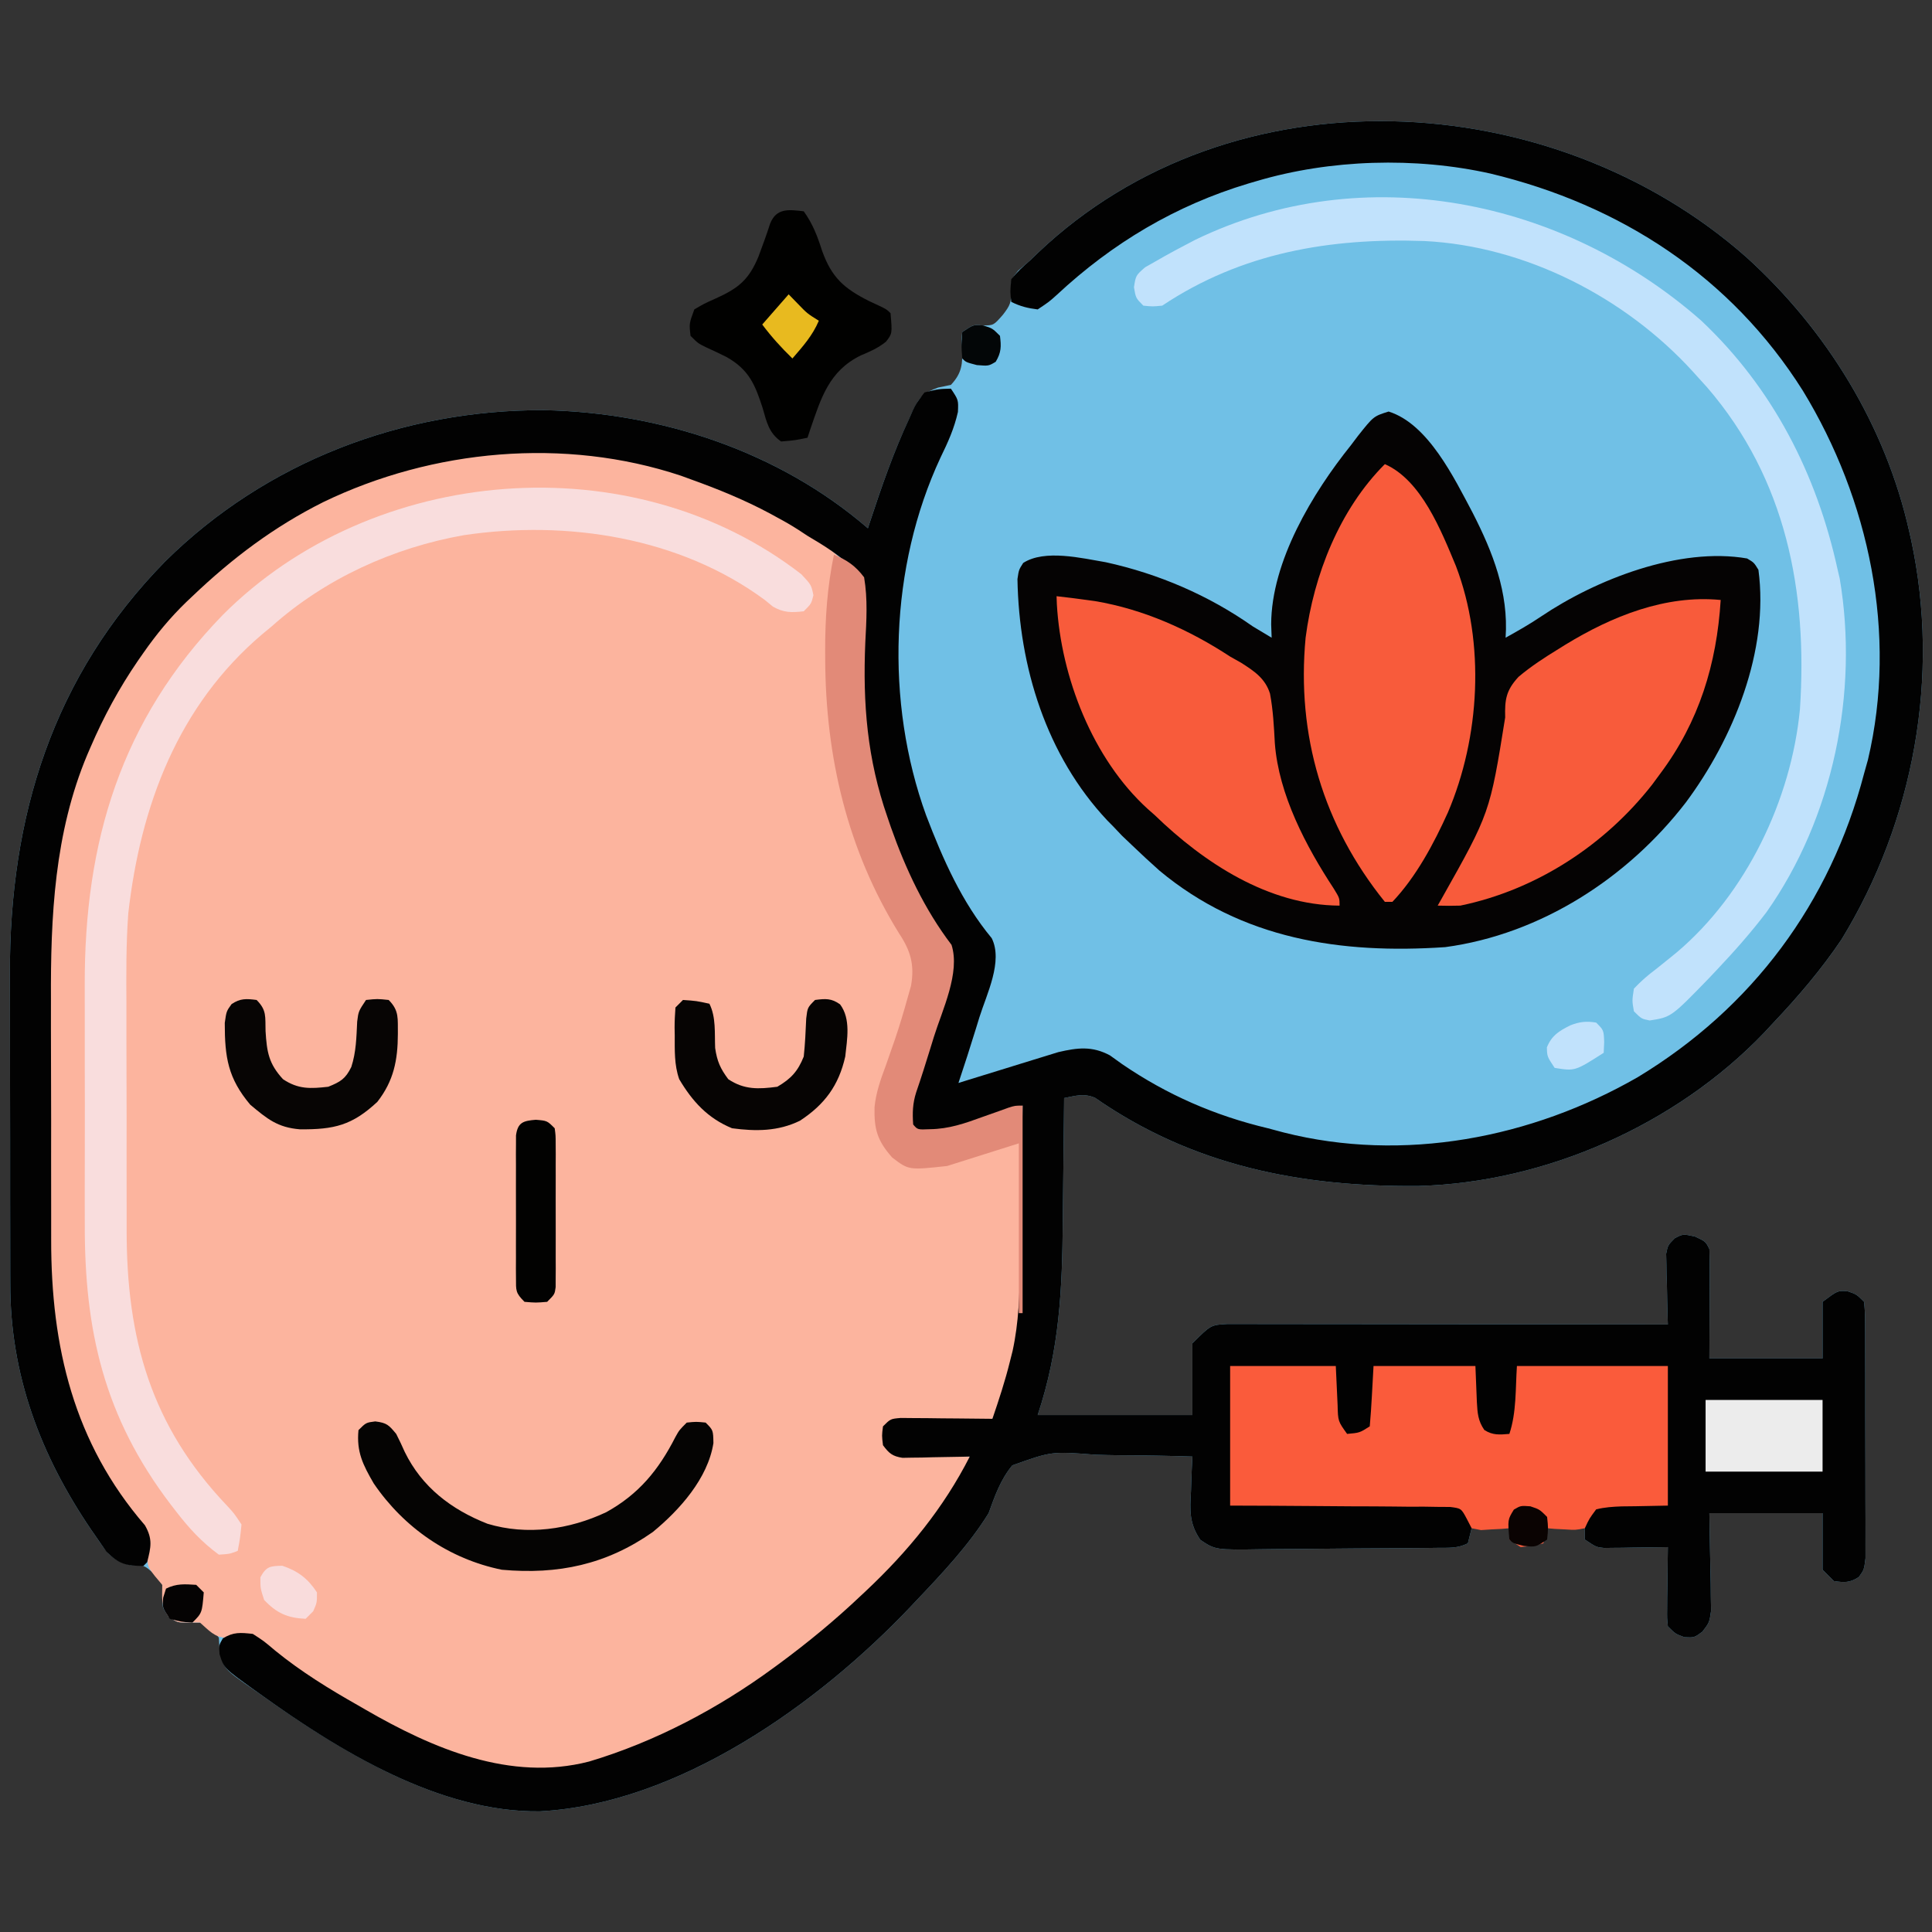
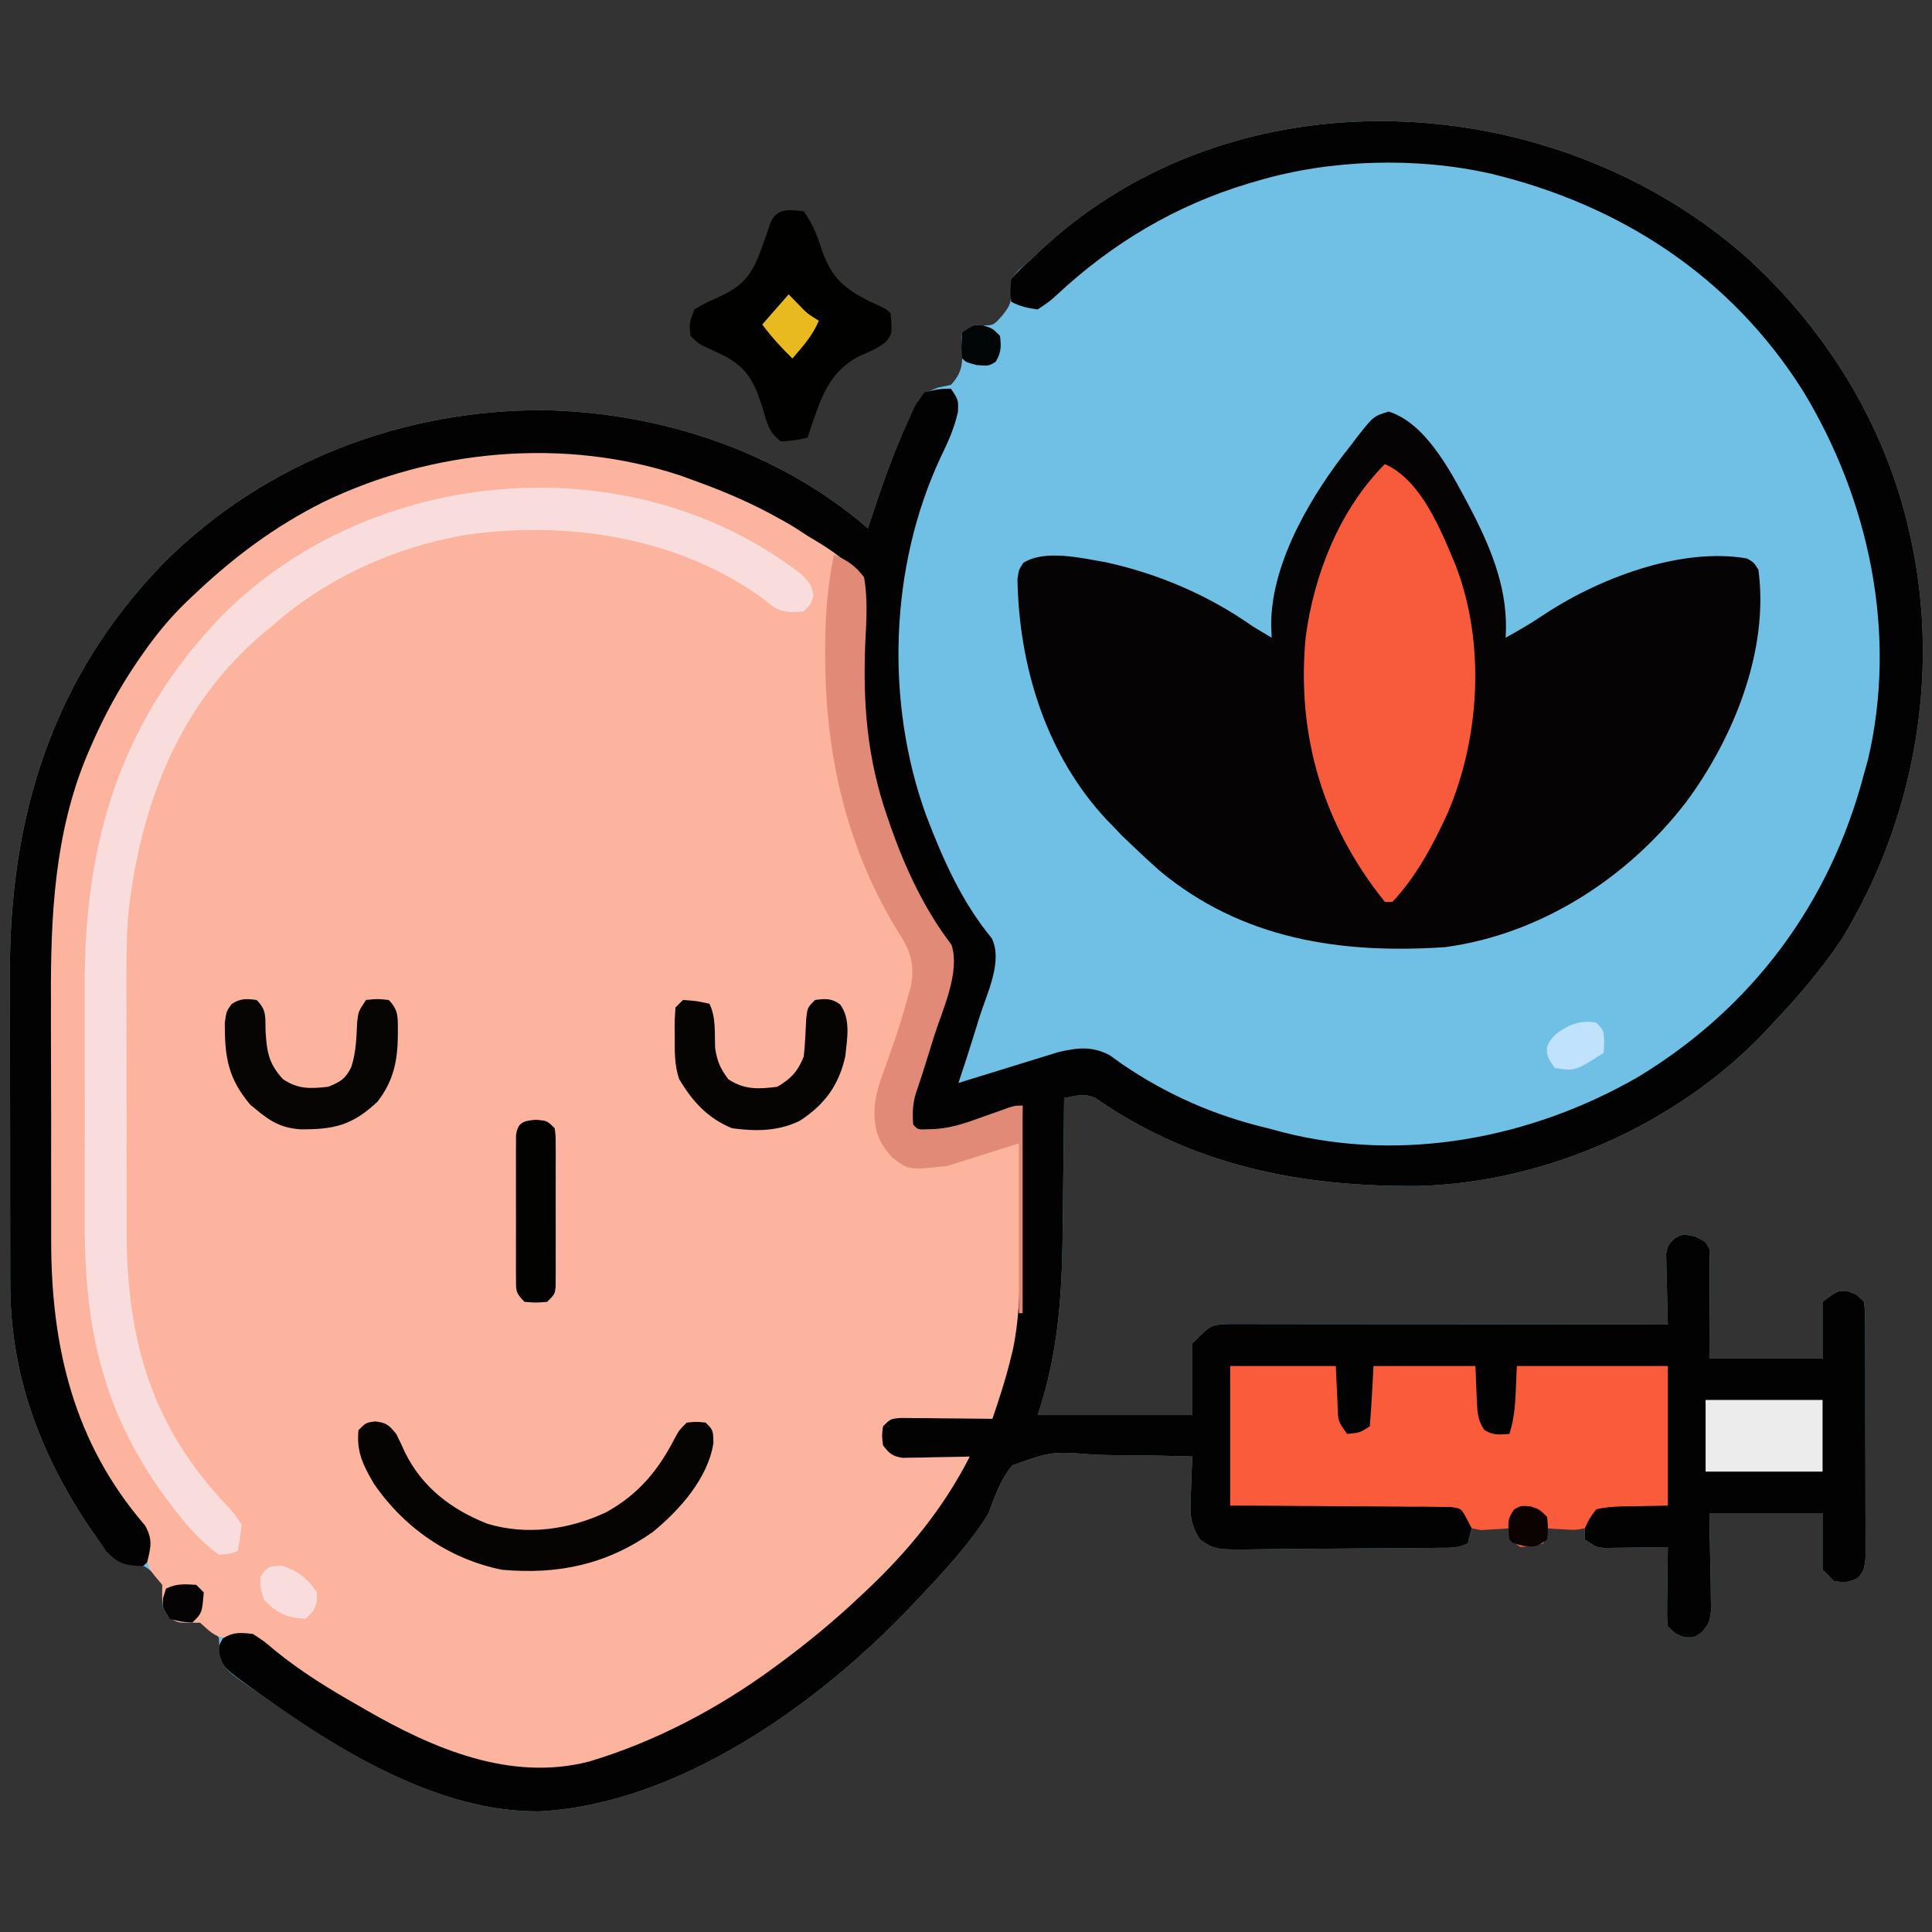
<svg xmlns="http://www.w3.org/2000/svg" version="1.1" width="512" height="512">
  <rect width="100%" height="100%" fill="#333333" stroke="none" />
  <path d="M0 0 C21.207 19.236 36.838 44.686 43.095 72.753 C43.256 73.466 43.417 74.178 43.582 74.912 C51.326 110.956 44.305 149.399 25.095 180.753 C19.765 188.663 13.645 195.836 7.095 202.753 C6.264 203.649 5.432 204.545 4.575 205.468 C-18.809 229.88 -53.333 245.162 -87.104 246.054 C-118.189 246.299 -146.695 240.755 -172.694 222.687 C-175.694 221.42 -177.765 222.141 -180.905 222.753 C-180.914 223.809 -180.914 223.809 -180.923 224.886 C-180.981 231.591 -181.054 238.297 -181.141 245.002 C-181.185 248.448 -181.224 251.893 -181.251 255.339 C-181.399 273.566 -182.114 289.379 -187.905 306.753 C-174.375 306.753 -160.845 306.753 -146.905 306.753 C-146.905 300.483 -146.905 294.213 -146.905 287.753 C-142.022 282.87 -142.022 282.87 -137.677 282.63 C-136.803 282.631 -135.928 282.632 -135.027 282.633 C-134.021 282.632 -133.016 282.63 -131.98 282.629 C-130.327 282.634 -130.327 282.634 -128.641 282.64 C-126.899 282.64 -126.899 282.64 -125.122 282.639 C-121.275 282.64 -117.428 282.648 -113.581 282.656 C-110.917 282.658 -108.253 282.659 -105.59 282.66 C-99.289 282.663 -92.989 282.671 -86.688 282.681 C-79.516 282.693 -72.343 282.698 -65.17 282.703 C-50.415 282.714 -35.66 282.731 -20.905 282.753 C-20.936 281.823 -20.936 281.823 -20.969 280.873 C-21.052 278.063 -21.104 275.252 -21.155 272.441 C-21.205 270.976 -21.205 270.976 -21.257 269.482 C-21.269 268.544 -21.282 267.606 -21.296 266.64 C-21.317 265.776 -21.338 264.912 -21.359 264.022 C-20.905 261.753 -20.905 261.753 -19.08 259.905 C-16.905 258.753 -16.905 258.753 -13.718 259.441 C-10.905 260.753 -10.905 260.753 -9.905 262.753 C-9.819 264.932 -9.798 267.113 -9.807 269.292 C-9.81 270.465 -9.812 271.638 -9.815 272.846 C-9.829 275.089 -9.829 275.089 -9.843 277.378 C-9.863 282.122 -9.884 286.866 -9.905 291.753 C-0.005 291.753 9.895 291.753 20.095 291.753 C20.095 286.803 20.095 281.853 20.095 276.753 C24.095 273.753 24.095 273.753 26.72 273.941 C29.095 274.753 29.095 274.753 31.095 276.753 C31.356 279.669 31.356 279.669 31.37 283.45 C31.377 284.482 31.377 284.482 31.385 285.535 C31.399 287.815 31.398 290.095 31.396 292.375 C31.4 293.956 31.404 295.538 31.409 297.12 C31.416 300.438 31.416 303.756 31.411 307.074 C31.405 311.329 31.422 315.584 31.445 319.839 C31.46 323.107 31.461 326.374 31.457 329.642 C31.458 331.211 31.463 332.78 31.473 334.348 C31.486 336.542 31.479 338.734 31.467 340.927 C31.468 342.176 31.469 343.424 31.469 344.711 C31.095 347.753 31.095 347.753 29.728 349.657 C27.379 351.234 25.861 351.168 23.095 350.753 C22.105 349.763 21.115 348.773 20.095 347.753 C20.095 342.803 20.095 337.853 20.095 332.753 C10.195 332.753 0.295 332.753 -9.905 332.753 C-9.747 342.118 -9.747 342.118 -9.545 351.481 C-9.535 352.649 -9.525 353.816 -9.514 355.019 C-9.493 356.213 -9.473 357.407 -9.451 358.637 C-9.905 361.753 -9.905 361.753 -11.765 364.182 C-13.905 365.753 -13.905 365.753 -16.53 365.628 C-18.905 364.753 -18.905 364.753 -20.905 362.753 C-21.132 360.599 -21.132 360.599 -21.1 357.964 C-21.094 357.023 -21.087 356.082 -21.081 355.113 C-21.064 354.128 -21.047 353.143 -21.03 352.128 C-21.021 351.136 -21.012 350.143 -21.003 349.121 C-20.979 346.665 -20.946 344.209 -20.905 341.753 C-21.465 341.764 -22.025 341.774 -22.602 341.785 C-25.14 341.827 -27.679 341.853 -30.218 341.878 C-31.099 341.895 -31.98 341.912 -32.887 341.929 C-33.735 341.936 -34.583 341.942 -35.456 341.949 C-36.236 341.959 -37.016 341.97 -37.82 341.98 C-39.905 341.753 -39.905 341.753 -42.905 339.753 C-42.905 338.763 -42.905 337.773 -42.905 336.753 C-46.205 336.753 -49.505 336.753 -52.905 336.753 C-53.235 338.073 -53.565 339.393 -53.905 340.753 C-56.718 341.378 -56.718 341.378 -59.905 341.753 C-60.895 341.093 -61.885 340.433 -62.905 339.753 C-62.905 338.763 -62.905 337.773 -62.905 336.753 C-66.205 336.753 -69.505 336.753 -72.905 336.753 C-73.235 338.073 -73.565 339.393 -73.905 340.753 C-76.662 342.132 -78.918 341.911 -82.004 341.946 C-83.926 341.97 -83.926 341.97 -85.888 341.995 C-87.295 342.006 -88.701 342.017 -90.108 342.027 C-90.816 342.032 -91.524 342.038 -92.253 342.043 C-96.001 342.07 -99.749 342.089 -103.497 342.104 C-106.596 342.117 -109.693 342.145 -112.791 342.186 C-116.535 342.235 -120.278 342.26 -124.022 342.267 C-125.446 342.273 -126.87 342.289 -128.294 342.313 C-140.803 342.511 -140.803 342.511 -144.802 339.834 C-147.775 335.479 -147.579 332.082 -147.28 326.941 C-147.253 326.057 -147.226 325.174 -147.198 324.263 C-147.128 322.092 -147.02 319.922 -146.905 317.753 C-153.31 317.541 -159.71 317.439 -166.119 317.412 C-168.296 317.39 -170.472 317.343 -172.648 317.27 C-184.183 316.363 -184.183 316.363 -194.625 320.085 C-197.752 323.856 -199.256 328.194 -200.905 332.753 C-206.06 341.115 -213.162 348.664 -219.905 355.753 C-220.427 356.308 -220.948 356.862 -221.486 357.433 C-245.979 383.303 -283.026 409.806 -319.846 411.777 C-346.477 412.123 -373.069 395.614 -393.905 380.753 C-394.476 380.358 -395.047 379.964 -395.635 379.557 C-403.635 374.002 -403.635 374.002 -404.718 369.003 C-404.779 367.931 -404.841 366.858 -404.905 365.753 C-406.974 363.182 -406.974 363.182 -409.905 361.753 C-410.916 361.753 -411.926 361.753 -412.968 361.753 C-415.905 361.753 -415.905 361.753 -418.28 360.128 C-419.905 357.753 -419.905 357.753 -419.843 354.816 C-419.615 351.584 -419.615 351.584 -421.968 348.941 C-424.745 346.461 -424.745 346.461 -428.253 346.523 C-433.044 345.513 -434.681 343.123 -437.28 339.253 C-437.979 338.25 -437.979 338.25 -438.693 337.225 C-452.171 317.418 -460.238 296.071 -460.18 271.937 C-460.185 270.823 -460.19 269.709 -460.195 268.561 C-460.209 264.914 -460.208 261.267 -460.206 257.621 C-460.21 255.058 -460.214 252.495 -460.219 249.932 C-460.226 244.571 -460.226 239.21 -460.221 233.849 C-460.215 227.701 -460.227 221.553 -460.248 215.404 C-460.268 209.436 -460.271 203.468 -460.268 197.499 C-460.268 194.985 -460.273 192.472 -460.283 189.958 C-460.432 148.077 -448.912 110.916 -419.155 80.566 C-392.395 54.074 -356.145 40.306 -318.685 40.451 C-287.728 41.088 -256.532 51.352 -232.905 71.753 C-232.735 71.231 -232.565 70.709 -232.389 70.171 C-229.311 60.823 -226.111 51.538 -221.905 42.628 C-221.61 41.961 -221.315 41.293 -221.01 40.605 C-219.196 36.93 -218.195 35.858 -214.276 34.453 C-212.607 34.107 -212.607 34.107 -210.905 33.753 C-207.964 30.622 -207.793 28.183 -207.905 24.066 C-207.967 23.299 -208.029 22.532 -208.093 21.742 C-208.031 21.086 -207.969 20.429 -207.905 19.753 C-204.905 17.753 -204.905 17.753 -202.53 18.003 C-199.588 17.992 -199.588 17.992 -197.093 15.128 C-195.182 12.63 -194.905 11.976 -194.905 8.691 C-194.905 5.753 -194.905 5.753 -193.03 3.441 C-191.994 2.538 -190.952 1.643 -189.905 0.753 C-189.223 0.095 -188.541 -0.564 -187.839 -1.243 C-136.299 -50.235 -51.559 -45.65 0 0 Z " fill="#70C0E6" transform="translate(462.905,68.247)" />
  <path d="M0 0 C1.443 1.223 2.881 2.452 4.312 3.688 C5.173 4.227 6.034 4.766 6.921 5.322 C9.312 7.688 9.312 7.688 9.833 11.177 C9.811 12.57 9.764 13.963 9.695 15.355 C9.681 16.109 9.667 16.862 9.652 17.638 C9.605 20.051 9.524 22.462 9.438 24.875 C8.914 41.042 10.125 55.836 15.5 71.25 C15.799 72.126 16.098 73.001 16.406 73.904 C20.314 84.989 25.334 95.696 32.477 105.086 C34.845 112.457 30.029 122.343 27.812 129.438 C27.504 130.439 27.196 131.441 26.879 132.473 C25.668 136.395 24.445 140.303 23.105 144.184 C22.171 147.135 22.098 149.61 22.312 152.688 C23.488 154.081 23.488 154.081 26.789 153.938 C31.783 153.875 36.036 152.389 40.688 150.688 C42.278 150.123 43.869 149.56 45.461 149 C46.5 148.623 46.5 148.623 47.56 148.238 C49.312 147.688 49.312 147.688 51.312 147.688 C51.389 155.264 51.441 162.84 51.477 170.417 C51.492 172.989 51.513 175.561 51.539 178.133 C51.808 205.298 51.808 205.298 48.312 216.688 C48.036 217.683 47.76 218.679 47.475 219.706 C46.393 223.597 45.148 227.089 43.312 230.688 C42.5 230.713 41.687 230.738 40.85 230.763 C37.191 230.879 33.533 231.002 29.875 231.125 C28.596 231.164 27.316 231.204 25.998 231.244 C24.783 231.286 23.568 231.328 22.316 231.371 C21.19 231.408 20.065 231.444 18.905 231.482 C16.384 231.4 16.384 231.4 15.312 232.688 C15.062 235.146 15.062 235.146 15.312 237.688 C17.752 240.127 18.527 239.974 21.883 240.102 C22.779 240.14 23.675 240.179 24.598 240.219 C25.535 240.25 26.472 240.281 27.438 240.312 C28.382 240.351 29.327 240.39 30.301 240.43 C32.638 240.524 34.975 240.61 37.312 240.688 C35.959 245.531 33.818 249.291 30.875 253.312 C30.212 254.226 30.212 254.226 29.536 255.158 C24.904 261.423 19.73 267.098 14.312 272.688 C13.803 273.223 13.294 273.758 12.769 274.309 C5.176 282.277 -2.716 289.311 -11.688 295.688 C-12.246 296.09 -12.804 296.493 -13.38 296.908 C-33.731 311.476 -60.644 327.95 -86.688 323.688 C-98.128 321.213 -108.68 316.126 -118.939 310.625 C-120.521 309.777 -122.113 308.95 -123.707 308.125 C-132.506 303.493 -140.834 298.18 -148.375 291.688 C-152.289 288.526 -154.778 288.256 -159.691 288.707 C-162.831 288.676 -164.393 286.672 -166.688 284.688 C-167.698 284.688 -168.709 284.688 -169.75 284.688 C-172.688 284.688 -172.688 284.688 -175.062 283.062 C-177.12 280.055 -176.688 278.271 -176.688 274.688 C-177.347 273.904 -178.007 273.12 -178.688 272.312 C-180.688 269.688 -180.688 269.688 -180.535 265.926 C-180.428 261.325 -182.27 258.707 -185.125 255.25 C-198.917 237.217 -207 216.469 -206.978 193.63 C-206.985 192.584 -206.991 191.539 -206.998 190.461 C-207.017 187.033 -207.021 183.604 -207.023 180.176 C-207.03 177.76 -207.037 175.345 -207.044 172.929 C-207.056 167.87 -207.059 162.811 -207.058 157.752 C-207.058 151.336 -207.085 144.922 -207.12 138.507 C-207.142 133.514 -207.146 128.521 -207.145 123.528 C-207.147 121.167 -207.156 118.806 -207.172 116.446 C-207.412 76.503 -197.64 41.924 -169.688 12.688 C-169.089 12.026 -168.491 11.365 -167.875 10.684 C-152.479 -5.741 -131.174 -16.457 -109.688 -22.312 C-107.874 -22.821 -107.874 -22.821 -106.023 -23.34 C-70.177 -31.668 -28.866 -22.915 0 0 Z " fill="#FCB49E" transform="translate(219.688,145.312)" />
  <path d="M0 0 C21.207 19.236 36.838 44.686 43.095 72.753 C43.256 73.466 43.417 74.178 43.582 74.912 C51.326 110.956 44.305 149.399 25.095 180.753 C19.765 188.663 13.645 195.836 7.095 202.753 C6.264 203.649 5.432 204.545 4.575 205.468 C-18.809 229.88 -53.333 245.162 -87.104 246.054 C-118.189 246.299 -146.695 240.755 -172.694 222.687 C-175.694 221.42 -177.765 222.141 -180.905 222.753 C-180.914 223.809 -180.914 223.809 -180.923 224.886 C-180.981 231.591 -181.054 238.297 -181.141 245.002 C-181.185 248.448 -181.224 251.893 -181.251 255.339 C-181.399 273.566 -182.114 289.379 -187.905 306.753 C-174.375 306.753 -160.845 306.753 -146.905 306.753 C-146.905 300.483 -146.905 294.213 -146.905 287.753 C-142.022 282.87 -142.022 282.87 -137.677 282.63 C-136.803 282.631 -135.928 282.632 -135.027 282.633 C-134.021 282.632 -133.016 282.63 -131.98 282.629 C-130.327 282.634 -130.327 282.634 -128.641 282.64 C-126.899 282.64 -126.899 282.64 -125.122 282.639 C-121.275 282.64 -117.428 282.648 -113.581 282.656 C-110.917 282.658 -108.253 282.659 -105.59 282.66 C-99.289 282.663 -92.989 282.671 -86.688 282.681 C-79.516 282.693 -72.343 282.698 -65.17 282.703 C-50.415 282.714 -35.66 282.731 -20.905 282.753 C-20.936 281.823 -20.936 281.823 -20.969 280.873 C-21.052 278.063 -21.104 275.252 -21.155 272.441 C-21.205 270.976 -21.205 270.976 -21.257 269.482 C-21.269 268.544 -21.282 267.606 -21.296 266.64 C-21.317 265.776 -21.338 264.912 -21.359 264.022 C-20.905 261.753 -20.905 261.753 -19.08 259.905 C-16.905 258.753 -16.905 258.753 -13.718 259.441 C-10.905 260.753 -10.905 260.753 -9.905 262.753 C-9.819 264.932 -9.798 267.113 -9.807 269.292 C-9.81 270.465 -9.812 271.638 -9.815 272.846 C-9.829 275.089 -9.829 275.089 -9.843 277.378 C-9.863 282.122 -9.884 286.866 -9.905 291.753 C-0.005 291.753 9.895 291.753 20.095 291.753 C20.095 286.803 20.095 281.853 20.095 276.753 C24.095 273.753 24.095 273.753 26.72 273.941 C29.095 274.753 29.095 274.753 31.095 276.753 C31.356 279.669 31.356 279.669 31.37 283.45 C31.377 284.482 31.377 284.482 31.385 285.535 C31.399 287.815 31.398 290.095 31.396 292.375 C31.4 293.956 31.404 295.538 31.409 297.12 C31.416 300.438 31.416 303.756 31.411 307.074 C31.405 311.329 31.422 315.584 31.445 319.839 C31.46 323.107 31.461 326.374 31.457 329.642 C31.458 331.211 31.463 332.78 31.473 334.348 C31.486 336.542 31.479 338.734 31.467 340.927 C31.468 342.176 31.469 343.424 31.469 344.711 C31.095 347.753 31.095 347.753 29.728 349.657 C27.379 351.234 25.861 351.168 23.095 350.753 C22.105 349.763 21.115 348.773 20.095 347.753 C20.095 342.803 20.095 337.853 20.095 332.753 C10.195 332.753 0.295 332.753 -9.905 332.753 C-9.747 342.118 -9.747 342.118 -9.545 351.481 C-9.535 352.649 -9.525 353.816 -9.514 355.019 C-9.493 356.213 -9.473 357.407 -9.451 358.637 C-9.905 361.753 -9.905 361.753 -11.765 364.182 C-13.905 365.753 -13.905 365.753 -16.53 365.628 C-18.905 364.753 -18.905 364.753 -20.905 362.753 C-21.132 360.599 -21.132 360.599 -21.1 357.964 C-21.094 357.023 -21.087 356.082 -21.081 355.113 C-21.064 354.128 -21.047 353.143 -21.03 352.128 C-21.021 351.136 -21.012 350.143 -21.003 349.121 C-20.979 346.665 -20.946 344.209 -20.905 341.753 C-21.465 341.764 -22.025 341.774 -22.602 341.785 C-25.14 341.827 -27.679 341.853 -30.218 341.878 C-31.099 341.895 -31.98 341.912 -32.887 341.929 C-33.735 341.936 -34.583 341.942 -35.456 341.949 C-36.236 341.959 -37.016 341.97 -37.82 341.98 C-39.905 341.753 -39.905 341.753 -42.905 339.753 C-42.905 338.763 -42.905 337.773 -42.905 336.753 C-46.205 336.753 -49.505 336.753 -52.905 336.753 C-53.235 338.073 -53.565 339.393 -53.905 340.753 C-56.718 341.378 -56.718 341.378 -59.905 341.753 C-60.895 341.093 -61.885 340.433 -62.905 339.753 C-62.905 338.763 -62.905 337.773 -62.905 336.753 C-66.205 336.753 -69.505 336.753 -72.905 336.753 C-73.235 338.073 -73.565 339.393 -73.905 340.753 C-76.662 342.132 -78.918 341.911 -82.004 341.946 C-83.926 341.97 -83.926 341.97 -85.888 341.995 C-87.295 342.006 -88.701 342.017 -90.108 342.027 C-90.816 342.032 -91.524 342.038 -92.253 342.043 C-96.001 342.07 -99.749 342.089 -103.497 342.104 C-106.596 342.117 -109.693 342.145 -112.791 342.186 C-116.535 342.235 -120.278 342.26 -124.022 342.267 C-125.446 342.273 -126.87 342.289 -128.294 342.313 C-140.803 342.511 -140.803 342.511 -144.802 339.834 C-147.775 335.479 -147.579 332.082 -147.28 326.941 C-147.253 326.057 -147.226 325.174 -147.198 324.263 C-147.128 322.092 -147.02 319.922 -146.905 317.753 C-153.31 317.541 -159.71 317.439 -166.119 317.412 C-168.296 317.39 -170.472 317.343 -172.648 317.27 C-184.183 316.363 -184.183 316.363 -194.625 320.085 C-197.752 323.856 -199.256 328.194 -200.905 332.753 C-206.06 341.115 -213.162 348.664 -219.905 355.753 C-220.427 356.308 -220.948 356.862 -221.486 357.433 C-245.979 383.303 -283.026 409.806 -319.846 411.777 C-346.425 412.122 -373.144 395.655 -393.905 380.753 C-394.476 380.348 -395.047 379.942 -395.635 379.524 C-403.573 373.821 -403.573 373.821 -404.718 370.144 C-404.905 367.753 -404.905 367.753 -403.843 365.941 C-401.013 364.207 -399.19 364.398 -395.905 364.753 C-393.003 366.625 -393.003 366.625 -389.968 369.191 C-383.026 374.84 -375.68 379.35 -367.905 383.753 C-367.305 384.101 -366.704 384.45 -366.086 384.808 C-348.211 395.139 -327.656 403.972 -306.788 398.578 C-289.314 393.367 -272.586 384.525 -257.905 373.753 C-257.38 373.368 -256.855 372.983 -256.314 372.586 C-248.813 367.045 -241.675 361.176 -234.905 354.753 C-234.405 354.286 -233.905 353.819 -233.39 353.337 C-222.277 342.893 -212.848 331.401 -205.905 317.753 C-206.495 317.769 -207.085 317.785 -207.693 317.801 C-210.368 317.863 -213.042 317.902 -215.718 317.941 C-217.111 317.979 -217.111 317.979 -218.532 318.017 C-219.425 318.027 -220.317 318.036 -221.237 318.046 C-222.059 318.062 -222.881 318.078 -223.729 318.094 C-226.424 317.672 -227.288 316.915 -228.905 314.753 C-229.218 312.191 -229.218 312.191 -228.905 309.753 C-226.905 307.753 -226.905 307.753 -224.199 307.526 C-223.079 307.537 -221.958 307.547 -220.803 307.558 C-219.592 307.565 -218.38 307.571 -217.132 307.578 C-215.861 307.594 -214.59 307.611 -213.28 307.628 C-212.001 307.637 -210.723 307.646 -209.405 307.656 C-206.238 307.679 -203.072 307.712 -199.905 307.753 C-198.195 302.748 -196.554 297.767 -195.28 292.628 C-195.04 291.677 -194.8 290.726 -194.553 289.746 C-192.908 282.153 -192.7 274.792 -192.589 267.039 C-192.557 265.222 -192.557 265.222 -192.526 263.369 C-192.46 259.518 -192.401 255.667 -192.343 251.816 C-192.299 249.198 -192.256 246.58 -192.212 243.962 C-192.105 237.559 -192.003 231.156 -191.905 224.753 C-192.993 225.224 -194.081 225.695 -195.202 226.18 C-203.053 229.578 -211.264 232.732 -219.905 231.753 C-220.565 231.093 -221.225 230.433 -221.905 229.753 C-221.767 221.773 -219.064 214.475 -216.621 206.962 C-215.393 203.173 -214.197 199.374 -213.03 195.566 C-212.689 194.506 -212.689 194.506 -212.342 193.425 C-211.144 189.486 -210.489 186.666 -211.905 182.753 C-213.048 180.777 -214.266 178.842 -215.53 176.941 C-222.181 166.499 -226.593 155.376 -230.218 143.566 C-230.46 142.783 -230.703 142.001 -230.952 141.195 C-233.8 131.471 -235.146 122.107 -234.608 111.996 C-234.574 111.233 -234.539 110.471 -234.504 109.686 C-234.215 103.353 -234.215 103.353 -233.959 100.25 C-233.054 91.195 -233.054 91.195 -236.19 82.984 C-239.94 79.185 -244.327 76.445 -248.905 73.753 C-249.701 73.23 -250.496 72.707 -251.316 72.168 C-253.123 71 -254.945 69.953 -256.843 68.941 C-257.499 68.581 -258.156 68.221 -258.833 67.851 C-265.628 64.217 -272.659 61.348 -279.905 58.753 C-280.739 58.448 -281.573 58.142 -282.432 57.828 C-313.258 47.552 -348.263 50.801 -377.253 64.824 C-390.289 71.352 -401.344 79.681 -411.905 89.753 C-412.446 90.266 -412.988 90.778 -413.545 91.305 C-417.825 95.451 -421.433 99.81 -424.843 104.691 C-425.358 105.429 -425.874 106.167 -426.406 106.927 C-431.368 114.188 -435.433 121.679 -438.905 129.753 C-439.186 130.402 -439.466 131.05 -439.756 131.718 C-448.473 152.46 -449.52 174.642 -449.401 196.851 C-449.401 199.269 -449.403 201.688 -449.406 204.106 C-449.407 209.126 -449.395 214.145 -449.372 219.164 C-449.343 225.559 -449.346 231.953 -449.359 238.347 C-449.366 243.322 -449.358 248.297 -449.345 253.273 C-449.341 255.63 -449.341 257.987 -449.344 260.344 C-449.37 288.642 -443.376 314.107 -424.495 335.972 C-422.397 339.643 -422.895 341.732 -423.905 345.753 C-424.235 346.083 -424.565 346.413 -424.905 346.753 C-429.516 346.709 -431.378 346.282 -434.678 342.972 C-435.571 341.751 -436.437 340.509 -437.28 339.253 C-437.979 338.25 -437.979 338.25 -438.693 337.225 C-452.171 317.418 -460.238 296.071 -460.18 271.937 C-460.185 270.823 -460.19 269.709 -460.195 268.561 C-460.209 264.914 -460.208 261.267 -460.206 257.621 C-460.21 255.058 -460.214 252.495 -460.219 249.932 C-460.226 244.571 -460.226 239.21 -460.221 233.849 C-460.215 227.701 -460.227 221.553 -460.248 215.404 C-460.268 209.436 -460.271 203.468 -460.268 197.499 C-460.268 194.985 -460.273 192.472 -460.283 189.958 C-460.432 148.077 -448.912 110.916 -419.155 80.566 C-392.395 54.074 -356.145 40.306 -318.685 40.451 C-287.728 41.088 -256.532 51.352 -232.905 71.753 C-232.735 71.231 -232.565 70.709 -232.389 70.171 C-229.306 60.806 -226.095 51.501 -221.905 42.566 C-221.462 41.552 -221.462 41.552 -221.01 40.517 C-220.093 38.648 -220.093 38.648 -217.905 35.753 C-214.155 34.828 -214.155 34.828 -210.905 34.753 C-208.905 37.753 -208.905 37.753 -209.046 40.925 C-210.036 45.337 -211.686 48.96 -213.655 53.003 C-227.157 81.928 -228.344 117.842 -217.476 147.816 C-213.064 159.367 -208.035 170.806 -200.093 180.375 C-197.033 186.504 -201.435 195.222 -203.343 201.316 C-203.655 202.331 -203.968 203.346 -204.29 204.392 C-205.775 209.198 -207.304 213.984 -208.905 218.753 C-207.597 218.344 -207.597 218.344 -206.262 217.927 C-203.001 216.913 -199.738 215.908 -196.472 214.908 C-195.064 214.475 -193.657 214.039 -192.25 213.599 C-190.22 212.964 -188.186 212.342 -186.151 211.722 C-184.931 211.345 -183.711 210.968 -182.454 210.58 C-177.32 209.384 -173.467 208.916 -168.757 211.441 C-167.692 212.204 -166.627 212.967 -165.53 213.753 C-153.637 221.886 -140.93 227.422 -126.905 230.753 C-125.5 231.128 -124.095 231.503 -122.69 231.878 C-90.962 239.9 -57.038 233.4 -28.889 217.218 C1.494 198.844 22.129 171.057 31.095 136.753 C31.434 135.546 31.773 134.338 32.122 133.093 C40.002 99.724 32.46 64.154 14.884 35.313 C-4.162 5.092 -33.362 -13.956 -67.905 -22.247 C-87.78 -26.699 -110.405 -26.042 -129.905 -20.247 C-130.98 -19.933 -130.98 -19.933 -132.076 -19.613 C-151.365 -13.815 -168.094 -3.843 -182.811 9.871 C-184.905 11.753 -184.905 11.753 -187.905 13.753 C-190.539 13.432 -192.532 12.94 -194.905 11.753 C-195.218 9.066 -195.218 9.066 -194.905 5.753 C-193.298 3.771 -191.83 2.39 -189.905 0.753 C-189.223 0.095 -188.541 -0.564 -187.839 -1.243 C-136.299 -50.235 -51.559 -45.65 0 0 Z " fill="#020202" transform="translate(462.905,68.247)" />
  <path d="M0 0 C10.491 3.278 17.364 17.61 22.278 26.85 C27.628 37.32 31.825 47.981 31 59.938 C34.205 58.157 37.348 56.378 40.387 54.324 C54.941 44.512 77.039 35.827 95 38.938 C96.82 40.016 96.82 40.016 98 41.938 C100.878 63.376 91.317 86.731 78.761 103.602 C63.372 123.582 40.322 138.528 15 141.938 C-12.623 143.809 -38.868 139.881 -60.719 121.672 C-63.194 119.473 -65.611 117.23 -68 114.938 C-68.887 114.092 -69.774 113.246 -70.688 112.375 C-71.451 111.571 -72.214 110.766 -73 109.938 C-73.507 109.426 -74.013 108.914 -74.535 108.387 C-90.734 91.154 -97.958 67.639 -98.363 44.398 C-98 41.938 -98 41.938 -96.84 40.125 C-91.133 36.441 -81.257 38.874 -74.938 39.938 C-60.945 43.011 -47.701 48.699 -36 56.938 C-34.341 57.95 -32.676 58.953 -31 59.938 C-31.041 58.772 -31.082 57.607 -31.125 56.406 C-31.096 39.708 -20.114 21.534 -10 8.938 C-9.39 8.129 -8.781 7.321 -8.152 6.488 C-3.99 1.247 -3.99 1.247 0 0 Z " fill="#050303" transform="translate(368,109.062)" />
  <path d="M0 0 C2.625 2.812 2.625 2.812 3.188 5.562 C2.625 7.812 2.625 7.812 0.625 9.812 C-2.649 10.171 -4.665 10.221 -7.551 8.562 C-8.256 7.985 -8.961 7.407 -9.688 6.812 C-32.223 -9.828 -62.138 -14.411 -89.414 -10.368 C-108.119 -7.07 -126.175 1.139 -140.375 13.812 C-141.191 14.487 -142.007 15.161 -142.848 15.855 C-165.231 34.849 -175.125 61.355 -178.375 89.812 C-178.982 97.992 -178.918 106.182 -178.871 114.379 C-178.871 116.64 -178.873 118.902 -178.876 121.163 C-178.877 125.853 -178.865 130.543 -178.842 135.233 C-178.813 141.203 -178.816 147.174 -178.829 153.144 C-178.836 157.795 -178.828 162.446 -178.815 167.097 C-178.811 169.298 -178.81 171.499 -178.814 173.7 C-178.842 202.545 -172.437 225.597 -152.188 246.859 C-150.375 248.812 -150.375 248.812 -148.375 251.812 C-148.75 255.5 -148.75 255.5 -149.375 258.812 C-151.5 259.625 -151.5 259.625 -154.375 259.812 C-158.903 256.497 -162.341 252.742 -165.75 248.312 C-166.223 247.7 -166.697 247.088 -167.184 246.457 C-184.782 223.333 -190.021 200.438 -189.906 171.961 C-189.909 169.57 -189.913 167.18 -189.918 164.789 C-189.924 159.798 -189.915 154.808 -189.896 149.817 C-189.874 143.483 -189.887 137.151 -189.911 130.817 C-189.925 125.884 -189.921 120.95 -189.91 116.017 C-189.908 113.685 -189.911 111.353 -189.92 109.021 C-190.041 70.865 -180.327 38.59 -153.375 10.812 C-113.623 -29.074 -44.882 -34.819 0 0 Z " fill="#F9DDDD" transform="translate(212.375,152.188)" />
  <path d="M0 0 C9.24 0 18.48 0 28 0 C28.375 7.875 28.375 7.875 28.478 10.351 C28.585 14.637 28.585 14.637 31 18 C34.307 17.71 34.307 17.71 37 16 C37.237 13.306 37.422 10.637 37.562 7.938 C37.707 5.318 37.851 2.699 38 0 C46.91 0 55.82 0 65 0 C65.312 7.312 65.312 7.312 65.388 9.603 C65.547 12.494 65.696 14.565 67.375 16.969 C69.628 18.399 71.391 18.212 74 18 C75.909 12.273 75.598 6.024 76 0 C89.2 0 102.4 0 116 0 C116 12.21 116 24.42 116 37 C106.688 37.188 106.688 37.188 103.764 37.208 C101.417 37.294 99.281 37.426 97 38 C95.183 40.444 95.183 40.444 94 43 C91.52 43.488 91.52 43.488 88.812 43.312 C87.911 43.267 87.01 43.222 86.082 43.176 C85.051 43.089 85.051 43.089 84 43 C83.67 44.32 83.34 45.64 83 47 C80.188 47.625 80.188 47.625 77 48 C75.515 47.01 75.515 47.01 74 46 C74 45.01 74 44.02 74 43 C73.313 43.058 72.626 43.116 71.918 43.176 C71.017 43.221 70.116 43.266 69.188 43.312 C68.294 43.371 67.401 43.429 66.48 43.488 C65.253 43.247 65.253 43.247 64 43 C63.576 42.179 63.153 41.357 62.716 40.511 C61.234 37.739 61.234 37.739 58.323 37.361 C57.246 37.354 56.169 37.347 55.06 37.341 C53.839 37.321 52.618 37.301 51.36 37.281 C50.041 37.285 48.722 37.289 47.363 37.293 C46 37.28 44.637 37.265 43.273 37.247 C39.688 37.207 36.103 37.197 32.517 37.193 C28.857 37.184 25.197 37.147 21.537 37.111 C14.358 37.044 7.18 37.023 0 37 C0 24.79 0 12.58 0 0 Z " fill="#FA5B3B" transform="translate(326,362)" />
-   <path d="M0 0 C19.046 17.93 30.664 40.748 36.188 66.062 C36.367 66.824 36.547 67.586 36.732 68.371 C41.836 98.512 34.952 131.858 17.312 156.812 C13.236 162.172 8.815 167.175 4.188 172.062 C3.147 173.165 3.147 173.165 2.086 174.289 C-7.93 184.614 -7.93 184.614 -13.625 185.5 C-15.812 185.062 -15.812 185.062 -17.812 183.062 C-18.305 180.262 -18.305 180.262 -17.812 177.062 C-15.875 175.036 -14.156 173.525 -11.938 171.875 C-10.732 170.914 -9.532 169.948 -8.336 168.977 C-7.737 168.491 -7.139 168.005 -6.522 167.505 C11.989 151.89 23.88 126.949 26.188 103.062 C28.263 71.814 22.529 42.043 1.648 17.777 C0.836 16.881 0.024 15.986 -0.812 15.062 C-1.25 14.575 -1.688 14.088 -2.14 13.586 C-20.089 -6.13 -46.533 -19.731 -73.338 -21.063 C-98.258 -21.936 -121.707 -18.008 -142.812 -3.938 C-145.375 -3.688 -145.375 -3.688 -147.812 -3.938 C-149.812 -5.938 -149.812 -5.938 -150.301 -8.809 C-149.812 -11.938 -149.812 -11.938 -147.355 -14.098 C-146.248 -14.725 -145.141 -15.353 -144 -16 C-143.406 -16.339 -142.812 -16.679 -142.2 -17.029 C-140.419 -18.03 -138.623 -18.99 -136.812 -19.938 C-135.905 -20.414 -134.998 -20.891 -134.062 -21.383 C-89.258 -43.102 -36.498 -32.108 0 0 Z " fill="#C1E2FC" transform="translate(450.812,84.938)" />
  <path d="M0 0 C9.693 4.246 14.956 17.698 18.843 27.023 C26.643 47.435 25.205 72.409 16.707 92.316 C12.98 100.57 8.286 109.383 2 116 C1.34 116 0.68 116 0 116 C-16.336 95.743 -23.432 71.85 -21 46 C-18.846 29.375 -12 12 0 0 Z " fill="#F85B3B" transform="translate(367,123)" />
-   <path d="M0 0 C-1.051 16.947 -5.722 32.255 -16 46 C-16.717 46.972 -17.433 47.944 -18.172 48.945 C-30.742 65.007 -48.884 76.834 -69 81 C-70.999 81.056 -73.001 81.071 -75 81 C-74.472 80.07 -74.472 80.07 -73.934 79.121 C-61.17 56.444 -61.17 56.444 -57.113 31.141 C-57.241 26.379 -56.877 23.951 -53.574 20.371 C-50.267 17.578 -46.686 15.258 -43 13 C-42.403 12.627 -41.806 12.254 -41.19 11.87 C-28.882 4.338 -14.651 -1.424 0 0 Z " fill="#F85B3B" transform="translate(456,159)" />
-   <path d="M0 0 C2.675 0.297 5.335 0.629 8 1 C8.724 1.099 9.449 1.199 10.195 1.301 C23.061 3.46 35.154 8.892 46 16 C46.954 16.536 47.908 17.073 48.891 17.625 C52.341 19.833 55.308 21.761 56.569 25.839 C57.388 30.195 57.609 34.587 57.849 39.005 C58.877 52.597 66.105 66.289 73.461 77.488 C75 80 75 80 75 82 C56.165 81.909 39.022 70.629 26 58 C25.388 57.461 24.775 56.922 24.145 56.367 C9.539 43.065 1.186 21.426 0.078 2.133 C0.052 1.429 0.027 0.725 0 0 Z " fill="#F85B3B" transform="translate(280,158)" />
  <path d="M0 0 C3.468 1.403 5.749 2.988 8 6 C8.984 11.782 8.618 17.476 8.312 23.312 C7.63 39.489 8.805 54.128 14.188 69.562 C14.486 70.438 14.785 71.314 15.094 72.216 C19.001 83.301 24.022 94.008 31.164 103.398 C33.533 110.769 28.716 120.656 26.5 127.75 C26.192 128.752 25.884 129.753 25.566 130.785 C24.356 134.708 23.133 138.615 21.793 142.496 C20.858 145.448 20.785 147.922 21 151 C22.176 152.394 22.176 152.394 25.477 152.25 C30.471 152.188 34.724 150.701 39.375 149 C40.965 148.435 42.556 147.873 44.148 147.312 C45.188 146.935 45.188 146.935 46.248 146.551 C48 146 48 146 50 146 C50 164.15 50 182.3 50 201 C49.67 201 49.34 201 49 201 C49 186.15 49 171.3 49 156 C42.73 157.98 36.46 159.96 30 162 C19.831 163.108 19.831 163.108 15.438 159.75 C11.49 155.296 10.621 152.237 10.76 146.399 C11.151 142.495 12.385 139.034 13.75 135.375 C14.301 133.806 14.85 132.235 15.395 130.664 C15.666 129.886 15.938 129.108 16.217 128.306 C17.402 124.816 18.452 121.3 19.438 117.75 C19.766 116.59 20.095 115.43 20.434 114.234 C21.396 108.737 20.353 105.026 17.312 100.438 C3.54 78.27 -2.222 53.49 -2.312 27.688 C-2.316 27.002 -2.32 26.316 -2.324 25.609 C-2.348 16.873 -1.761 8.562 0 0 Z " fill="#E28A78" transform="translate(221,147)" />
  <path d="M0 0 C2.382 3.298 3.652 6.647 4.875 10.5 C7.398 17.523 10.657 20.425 17.25 23.75 C18.121 24.157 18.993 24.565 19.891 24.984 C22 26 22 26 23 27 C23.469 32.396 23.469 32.396 21.789 34.559 C19.684 36.254 17.614 37.14 15.125 38.188 C6.715 42.307 4.615 49.392 1.699 57.875 C1.468 58.576 1.238 59.278 1 60 C-2.312 60.688 -2.312 60.688 -6 61 C-9.228 58.765 -9.835 55.845 -10.875 52.188 C-12.898 45.922 -14.505 41.971 -20.473 38.605 C-22.229 37.728 -24.002 36.883 -25.793 36.078 C-28 35 -28 35 -30 33 C-30.375 29.75 -30.375 29.75 -29 26 C-26.43 24.488 -26.43 24.488 -23.25 23.062 C-17.239 20.356 -14.508 18.068 -12 12 C-10.899 9.091 -9.851 6.183 -8.895 3.223 C-7.24 -0.889 -4.009 -0.491 0 0 Z " fill="#010100" transform="translate(213,56)" />
  <path d="M0 0 C3.099 0.378 3.603 0.96 5.562 3.312 C6.359 4.873 7.106 6.459 7.812 8.062 C12.373 17.414 20.157 23.355 29.75 27.125 C40.228 30.281 51.458 28.661 61.223 24.059 C69.85 19.283 75.079 12.894 79.52 4.195 C80.562 2.312 80.562 2.312 82.562 0.312 C85.062 0.062 85.062 0.062 87.562 0.312 C89.562 2.312 89.562 2.312 89.625 5.75 C88.165 15.106 80.664 23.477 73.562 29.312 C61.265 37.942 48.48 40.65 33.562 39.312 C19.591 36.469 7.609 28.189 -0.398 16.434 C-3.232 11.544 -5.002 8.086 -4.438 2.312 C-2.438 0.312 -2.438 0.312 0 0 Z " fill="#050403" transform="translate(99.438,376.688)" />
  <path d="M0 0 C2.733 2.733 2.262 4.438 2.375 8.25 C2.721 13.835 3.215 16.881 7 21 C11.05 23.7 14.249 23.534 19 23 C22.244 21.689 23.553 20.908 25.098 17.77 C26.396 13.783 26.449 9.906 26.656 5.742 C27 3 27 3 29 0 C32 -0.312 32 -0.312 35 0 C37.873 2.873 37.369 4.989 37.438 9 C37.418 15.944 36.34 21.448 32 27 C25.323 33.23 20.561 34.355 11.492 34.281 C5.559 33.803 2.835 31.536 -1.688 27.75 C-7.574 20.749 -8.443 15.234 -8.434 6.074 C-8 3 -8 3 -6.633 1.102 C-4.322 -0.457 -2.723 -0.349 0 0 Z " fill="#070504" transform="translate(68,265)" />
  <path d="M0 0 C3.562 0.25 3.562 0.25 7 1 C8.787 4.573 8.353 8.794 8.523 12.738 C9.037 16.254 9.887 18.17 12 21 C16.243 23.829 20.017 23.653 25 23 C28.645 20.874 30.456 18.874 32 15 C32.366 11.631 32.504 8.283 32.656 4.898 C33 2 33 2 35 0 C37.764 -0.354 39.332 -0.48 41.633 1.172 C44.537 5.056 43.487 10.407 43 15 C41.284 22.643 37.54 27.713 31 32 C25.204 34.836 19.316 34.846 13 34 C6.559 31.354 2.491 26.892 -1 21 C-2.333 17.23 -2.184 13.327 -2.188 9.375 C-2.2 8.694 -2.212 8.014 -2.225 7.312 C-2.23 5.54 -2.122 3.768 -2 2 C-1.34 1.34 -0.68 0.68 0 0 Z " fill="#060403" transform="translate(181,265)" />
  <path d="M0 0 C10.23 0 20.46 0 31 0 C31 6.27 31 12.54 31 19 C20.77 19 10.54 19 0 19 C0 12.73 0 6.46 0 0 Z " fill="#ECECEC" transform="translate(452,371)" />
  <path d="M0 0 C3 0.25 3 0.25 5 2.25 C5.254 4.147 5.254 4.147 5.259 6.484 C5.265 7.359 5.271 8.233 5.278 9.134 C5.274 10.08 5.27 11.025 5.266 12 C5.268 12.969 5.269 13.938 5.271 14.937 C5.273 16.988 5.269 19.039 5.261 21.09 C5.25 24.237 5.261 27.384 5.273 30.531 C5.272 32.521 5.27 34.51 5.266 36.5 C5.27 37.446 5.274 38.392 5.278 39.366 C5.272 40.241 5.265 41.115 5.259 42.016 C5.256 43.172 5.256 43.172 5.254 44.353 C5 46.25 5 46.25 3 48.25 C0 48.5 0 48.5 -3 48.25 C-5.406 45.844 -5.252 45.299 -5.259 42.016 C-5.265 41.141 -5.271 40.267 -5.278 39.366 C-5.274 38.42 -5.27 37.475 -5.266 36.5 C-5.268 35.531 -5.269 34.562 -5.271 33.563 C-5.273 31.512 -5.269 29.461 -5.261 27.41 C-5.25 24.263 -5.261 21.116 -5.273 17.969 C-5.272 15.979 -5.27 13.99 -5.266 12 C-5.27 11.054 -5.274 10.108 -5.278 9.134 C-5.272 8.259 -5.265 7.385 -5.259 6.484 C-5.257 5.713 -5.256 4.942 -5.254 4.147 C-4.788 0.662 -3.302 0.275 0 0 Z " fill="#020201" transform="translate(142,296.75)" />
  <path d="M0 0 C4.135 1.378 6.786 3.403 9.188 7.062 C9.188 9.812 9.188 9.812 8.188 12.062 C7.527 12.723 6.867 13.383 6.188 14.062 C1.368 13.848 -1.497 12.567 -4.812 9.062 C-5.812 6 -5.812 6 -5.812 3.062 C-4.231 0.179 -3.271 0.073 0 0 Z " fill="#F9DCDC" transform="translate(74.812,414.938)" />
  <path d="M0 0 C2 2 2 2 2.125 5.125 C2.084 6.074 2.042 7.022 2 8 C-5.619 12.876 -5.619 12.876 -11 12 C-13 9 -13 9 -13.062 6.562 C-11.733 3.357 -9.896 2.269 -6.848 0.723 C-4.415 -0.229 -2.576 -0.442 0 0 Z " fill="#C1E2FC" transform="translate(423,271)" />
  <path d="M0 0 C0.763 0.784 1.526 1.567 2.312 2.375 C4.909 5.073 4.909 5.073 8 7 C6.332 10.941 3.773 13.789 1 17 C-1.975 14.105 -4.496 11.338 -7 8 C-4.69 5.36 -2.38 2.72 0 0 Z " fill="#E8BA1F" transform="translate(209,78)" />
  <path d="M0 0 C2.438 0.812 2.438 0.812 4.438 2.812 C4.75 5.812 4.75 5.812 4.438 8.812 C1.438 10.812 1.438 10.812 -1.688 10.5 C-4.562 9.812 -4.562 9.812 -5.562 8.812 C-6.019 3.558 -6.019 3.558 -4.375 0.875 C-2.562 -0.188 -2.562 -0.188 0 0 Z " fill="#0A0302" transform="translate(405.562,399.188)" />
  <path d="M0 0 C2.438 0.75 2.438 0.75 4.438 2.75 C4.801 5.584 4.794 7.155 3.312 9.625 C1.438 10.75 1.438 10.75 -1.688 10.5 C-4.562 9.75 -4.562 9.75 -5.562 8.75 C-5.812 5.312 -5.812 5.312 -5.562 1.75 C-2.562 -0.25 -2.562 -0.25 0 0 Z " fill="#030607" transform="translate(260.562,86.25)" />
  <path d="M0 0 C0.66 0.66 1.32 1.32 2 2 C1.545 7.455 1.545 7.455 -1 10 C-4 9.812 -4 9.812 -7 9 C-9 6 -9 6 -8.75 3.375 C-8.502 2.591 -8.255 1.808 -8 1 C-5.237 -0.381 -3.053 -0.191 0 0 Z " fill="#050303" transform="translate(52,420)" />
</svg>